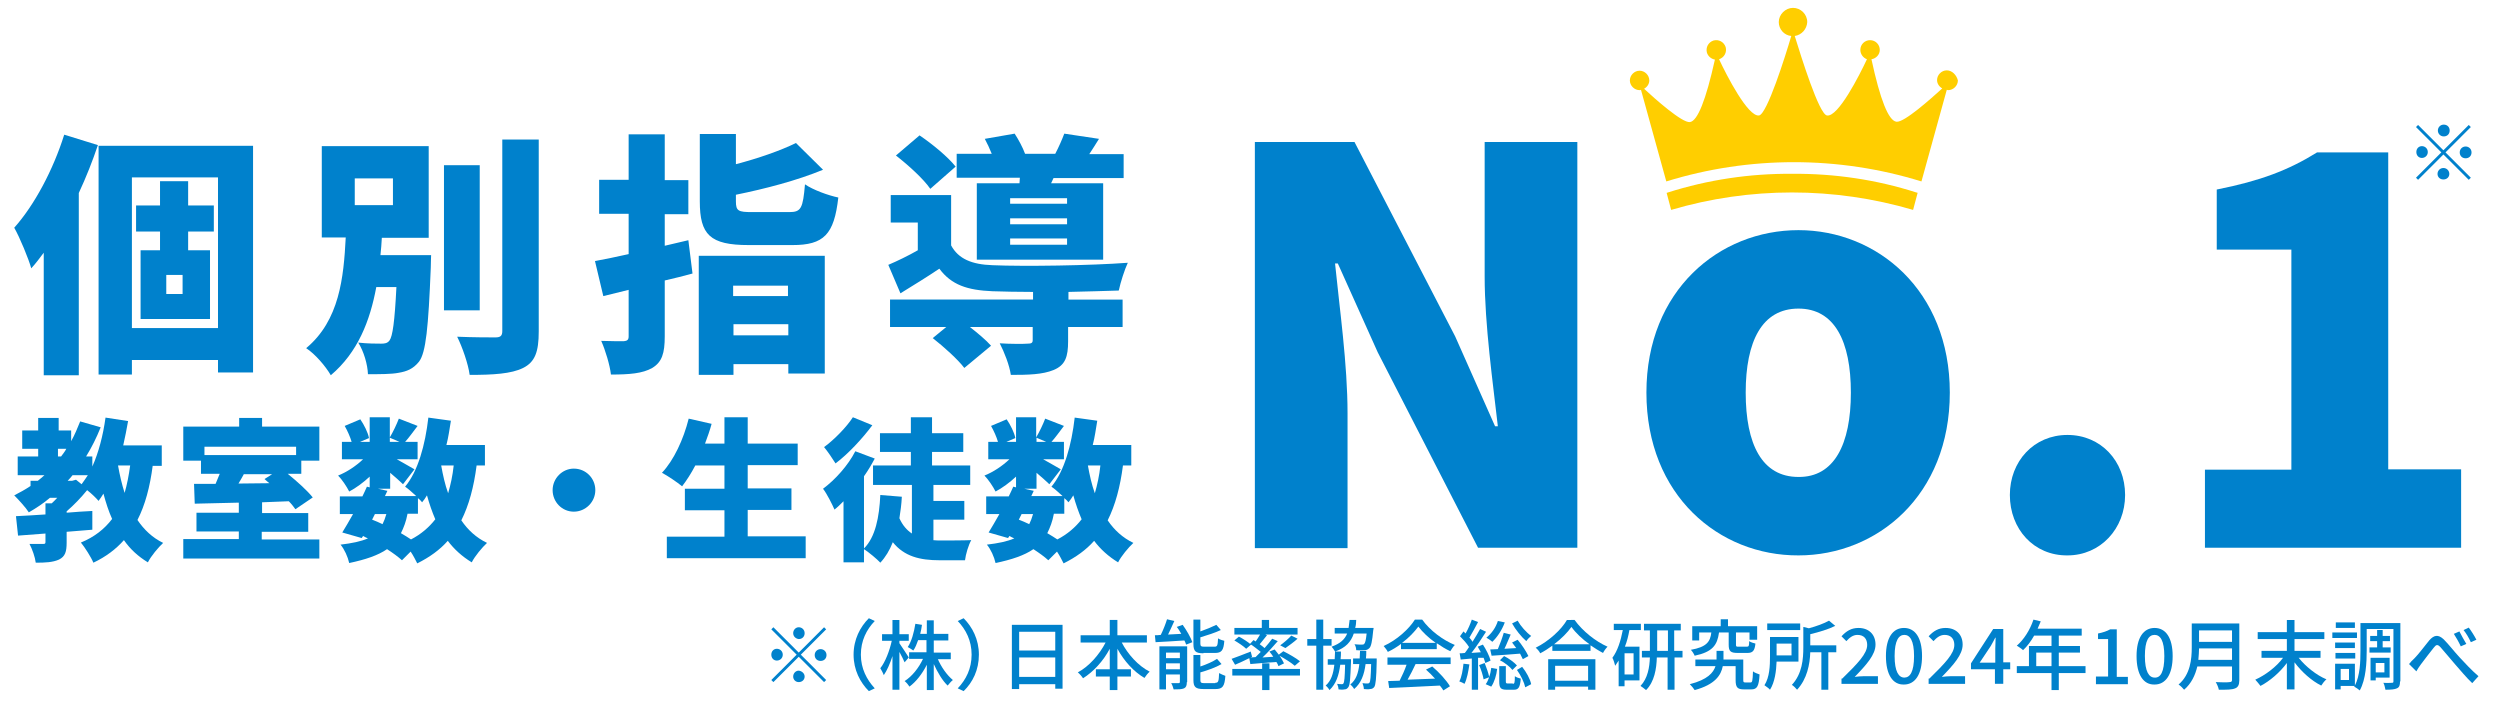
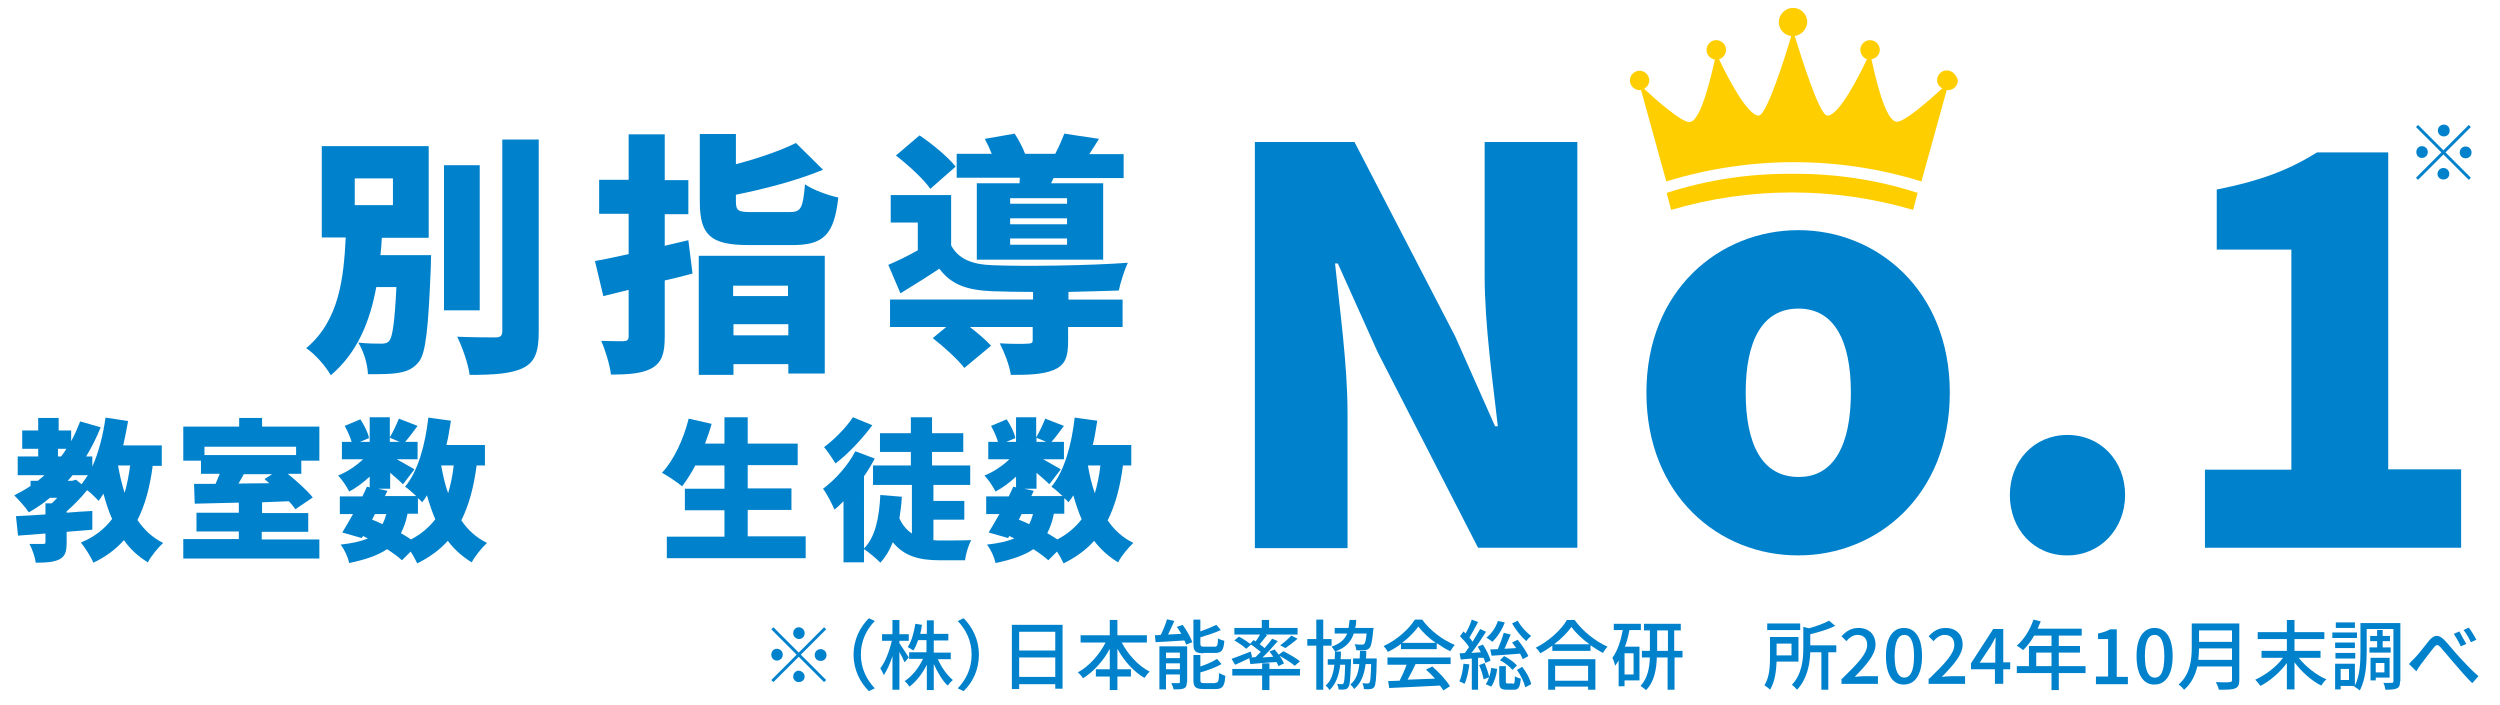
<svg xmlns="http://www.w3.org/2000/svg" version="1.1" id="レイヤー_1" x="0px" y="0px" viewBox="0 0 720.2 203.1" style="enable-background:new 0 0 720.2 203.1;" xml:space="preserve">
  <style type="text/css">
	.st0{fill:#0081CC;}
	.st1{fill:#FFCE00;}
</style>
  <g>
    <g>
      <path class="st0" d="M361.6,40.9h28.6l29,56l11.5,25.9h0.8c-1.4-12.4-3.8-29.2-3.8-43.2V40.9h26.7v116.9h-28.6l-28.9-56.3    l-11.5-25.6h-0.8c1.3,13,3.6,29,3.6,43.2v38.8h-26.7V40.9z" />
      <path class="st0" d="M474.3,113.1c0-29.5,21-46.8,43.8-46.8c22.6,0,43.6,17.3,43.6,46.8c0,29.7-21,46.9-43.6,46.9    C495.3,160.1,474.3,142.8,474.3,113.1z M533.2,113.1c0-14.8-4.7-24.2-15.1-24.2c-10.5,0-15.2,9.4-15.2,24.2    c0,14.9,4.7,24.3,15.2,24.3C528.4,137.5,533.2,128,533.2,113.1z" />
      <path class="st0" d="M579,142.6c0-9.7,6.9-17.3,16.6-17.3c9.6,0,16.6,7.5,16.6,17.3c0,9.7-7.1,17.4-16.6,17.4    C585.9,160.1,579,152.4,579,142.6z" />
      <path class="st0" d="M635.3,135.3h24.8V71.9h-21.5V54.6c12.6-2.5,20.7-5.6,28.9-10.7H688v91.3h21v22.6h-73.8V135.3z" />
    </g>
  </g>
  <g>
    <g>
      <path class="st0" d="M237.4,180.7l0.6,0.6l-7.3,7.3l7.3,7.3l-0.6,0.6l-7.3-7.3l-7.3,7.3l-0.6-0.6l7.3-7.3l-7.3-7.3l0.6-0.6    l7.3,7.3L237.4,180.7z M223.8,190.3c-0.9,0-1.6-0.7-1.6-1.7s0.7-1.7,1.6-1.7c0.9,0,1.7,0.7,1.7,1.7S224.7,190.3,223.8,190.3z     M228.5,182.4c0-0.9,0.7-1.7,1.6-1.7c0.9,0,1.7,0.7,1.7,1.7s-0.7,1.7-1.7,1.7C229.2,184,228.5,183.3,228.5,182.4z M231.8,194.9    c0,0.9-0.7,1.6-1.7,1.6c-0.9,0-1.6-0.7-1.6-1.6c0-0.9,0.7-1.7,1.6-1.7C231,193.3,231.8,194,231.8,194.9z M236.4,187    c0.9,0,1.7,0.7,1.7,1.7s-0.7,1.7-1.7,1.7s-1.7-0.7-1.7-1.7S235.5,187,236.4,187z" />
      <path class="st0" d="M250.3,178.1l1.7,0.8c-2.4,2.5-4,5.7-4,9.7s1.7,7.2,4,9.7l-1.7,0.8c-2.5-2.5-4.4-6.1-4.4-10.5    S247.8,180.6,250.3,178.1z" />
      <path class="st0" d="M260.6,190.8c-0.3-0.7-0.9-1.9-1.5-3v10.9h-2V189c-0.7,2.2-1.6,4.2-2.5,5.5c-0.2-0.6-0.7-1.5-1-2    c1.4-1.7,2.7-5.1,3.3-7.9h-2.8v-1.9h3v-4.1h2v4.1h2.7v1.9h-2.7v0.7c0.6,0.8,2.3,3.5,2.7,4.1L260.6,190.8z M270.1,189.7    c1,2.4,2.7,4.8,4.4,6.2c-0.5,0.4-1.1,1.1-1.5,1.6c-1.5-1.4-2.9-3.8-4-6.2v7.5h-2v-7.3c-1.3,2.6-3.1,4.9-5,6.3    c-0.3-0.5-0.9-1.2-1.4-1.6c2.1-1.3,4.1-3.8,5.3-6.4h-4v-1.9h5v-3.5h-2.4c-0.4,1.1-0.8,2.2-1.4,3c-0.4-0.3-1.2-0.8-1.6-1    c1.1-1.6,1.8-4.2,2.2-6.7l1.9,0.3c-0.1,0.9-0.3,1.8-0.5,2.6h1.9v-3.9h2v3.9h4.2v1.9H269v3.5h4.9v1.9H270.1z" />
      <path class="st0" d="M277.6,199.1l-1.7-0.8c2.4-2.5,4-5.7,4-9.7s-1.6-7.2-4-9.7l1.7-0.8c2.5,2.5,4.4,6.1,4.4,10.5    S280.2,196.6,277.6,199.1z" />
      <path class="st0" d="M306.1,179.9v18.5H304v-1.3h-10.4v1.4h-2.1v-18.5H306.1z M293.6,182v5.4H304V182H293.6z M304,195v-5.6h-10.4    v5.6H304z" />
      <path class="st0" d="M323.1,185c1.8,3.5,4.8,6.8,8.1,8.5c-0.5,0.4-1.2,1.3-1.5,1.8c-3.1-1.8-5.9-4.9-7.8-8.4v5.9h3.9v2.1h-3.9v3.9    h-2.2v-3.9h-4v-2.1h4v-5.9c-1.9,3.6-4.7,6.6-7.7,8.5c-0.3-0.5-1-1.3-1.5-1.7c3.2-1.7,6.2-5.1,8-8.6h-7.2V183h8.4v-4.4h2.2v4.4h8.5    v2.1H323.1z" />
      <path class="st0" d="M340.7,180c1.1,1.5,2.3,3.6,2.8,5l-1.8,0.7c-0.1-0.4-0.3-0.8-0.5-1.2c-3,0.2-6.1,0.4-8.3,0.5l-0.2-2    c0.5,0,1.1,0,1.7-0.1c0.7-1.4,1.4-3.2,1.8-4.5l2.1,0.5c-0.6,1.3-1.2,2.7-1.8,3.9l3.8-0.2c-0.4-0.7-0.8-1.4-1.3-2L340.7,180z     M341.9,196.5c0,1-0.2,1.5-0.8,1.8c-0.7,0.3-1.7,0.3-3,0.3c-0.1-0.5-0.4-1.3-0.7-1.8c0.9,0,1.8,0,2.1,0c0.3,0,0.4-0.1,0.4-0.4    v-2.1h-4v4.3h-1.9v-12.4h8V196.5z M335.9,188v1.6h4V188H335.9z M339.9,192.8v-1.7h-4v1.7H339.9z M346.7,188.2    c-2.3,0-2.9-0.6-2.9-2.7v-7h2v3.4c1.7-0.6,3.4-1.3,4.6-1.9l1.3,1.5c-1.7,0.8-3.9,1.5-5.9,2.1v1.8c0,0.7,0.2,0.9,1.1,0.9h3    c0.8,0,0.9-0.4,1-2.4c0.4,0.3,1.3,0.6,1.8,0.7c-0.2,2.8-0.8,3.5-2.7,3.5H346.7z M350.1,196.7c0.9,0,1-0.4,1.1-2.8    c0.5,0.3,1.3,0.6,1.8,0.8c-0.2,3-0.8,3.8-2.8,3.8h-3.5c-2.3,0-2.9-0.6-2.9-2.6v-7.2h2v3.3c1.8-0.6,3.6-1.4,4.8-2.2l1.3,1.5    c-1.7,1-4,1.8-6.1,2.4v2.2c0,0.7,0.2,0.9,1.1,0.9H350.1z" />
      <path class="st0" d="M359.9,189.6c-1.4,0.7-2.9,1.4-4.1,1.9l-1-1.7c1.4-0.5,3.5-1.3,5.5-2.1l0.4,1.5l-0.4,0.2l1.4-0.1    c0.5-0.5,1-1,1.5-1.5c-0.9-0.7-2.1-1.7-3.1-2.3l1-1.1c0.2,0.1,0.4,0.2,0.6,0.4c0.5-0.6,0.9-1.4,1.3-2h-7.4v-1.9h7.9v-2.3h2.1v2.3    h8.2v1.9h-9.3l0.5,0.2c-0.7,0.9-1.5,1.9-2.1,2.6c0.5,0.4,1,0.7,1.4,1.1c0.8-0.9,1.6-1.9,2.2-2.7l1.6,0.7c-1.3,1.5-2.9,3.3-4.4,4.7    l3.1-0.2c-0.3-0.5-0.7-1-1.1-1.5l1.5-0.6c0.4,0.5,0.8,1,1.2,1.5l1.3-1c1.6,0.8,3.7,2,4.8,2.9l-1.5,1.3c-0.9-0.8-2.8-2-4.4-2.9    c0.6,0.8,1,1.6,1.3,2.2l-1.6,0.8c-0.1-0.4-0.3-0.7-0.6-1.2c-2.7,0.2-5.4,0.4-7.5,0.6L359.9,189.6z M365.7,192.7h8.8v1.9h-8.8v4.2    h-2.1v-4.2H355v-1.9h8.6v-1.6h2.1V192.7z M356.9,183.4c1.2,0.6,2.7,1.6,3.5,2.3l-1.4,1.2c-0.7-0.7-2.2-1.7-3.4-2.4L356.9,183.4z     M368.8,185.9c1-0.7,2.4-1.9,3.2-2.8l1.8,0.9c-1.1,1-2.5,2-3.5,2.7L368.8,185.9z" />
      <path class="st0" d="M381.2,186v12.7h-2V186h-2.6v-1.9h2.6v-5.6h2v5.6h2.4v1.9H381.2z M389.2,189.9c0,0,0,0.5,0,0.7    c-0.2,5-0.3,6.8-0.8,7.4c-0.3,0.4-0.6,0.6-1.1,0.6c-0.4,0.1-1,0.1-1.7,0c0-0.5-0.2-1.2-0.4-1.6c0.6,0.1,1,0.1,1.3,0.1    c0.2,0,0.4,0,0.5-0.2c0.3-0.4,0.4-1.7,0.5-5.4h-1.4c-0.4,3.1-1.2,5.5-3.1,7.3c-0.2-0.4-0.7-1-1.1-1.3c1.6-1.4,2.2-3.4,2.5-6h-1.9    v-1.6h2c0-0.7,0.1-1.4,0.1-2.2h1.7c0,0.7,0,1.5-0.1,2.2H389.2z M390,182.5c-0.8,2.4-2.3,4.1-5.4,5.2c-0.2-0.4-0.7-1.1-1-1.4    c2.5-0.9,3.8-2.1,4.5-3.8h-3.6v-1.6h4c0.1-0.7,0.2-1.5,0.3-2.3h1.9c0,0.8-0.1,1.6-0.3,2.3h5.3c0,0,0,0.5-0.1,0.7    c-0.3,3.2-0.6,4.6-1.1,5.1c-0.4,0.4-0.8,0.6-1.4,0.6c-0.5,0-1.4,0.1-2.4,0c0-0.6-0.2-1.3-0.5-1.7c0.9,0.1,1.7,0.1,2.1,0.1    c0.3,0,0.5,0,0.7-0.2c0.3-0.3,0.5-1.1,0.7-3H390z M396.6,189.9c0,0,0,0.5,0,0.7c-0.1,4.9-0.3,6.7-0.7,7.3    c-0.3,0.4-0.7,0.6-1.2,0.6c-0.4,0.1-1.1,0.1-1.8,0c0-0.5-0.2-1.2-0.4-1.7c0.6,0.1,1.1,0.1,1.4,0.1c0.3,0,0.4,0,0.6-0.2    c0.3-0.4,0.4-1.7,0.5-5.4h-1.6c-0.4,3.1-1.3,5.5-3.3,7.2c-0.2-0.4-0.7-1-1.1-1.3c1.7-1.4,2.3-3.3,2.6-5.9h-1.8v-1.6h1.9    c0-0.7,0.1-1.5,0.1-2.2h1.8c0,0.8,0,1.5-0.1,2.2H396.6z" />
      <path class="st0" d="M403.6,185.5c-1.2,0.9-2.5,1.7-3.8,2.3c-0.2-0.5-0.8-1.2-1.2-1.7c3.8-1.7,7.3-4.9,9-7.6h2.1    c2.3,3.2,6,5.9,9.4,7.3c-0.5,0.5-0.9,1.2-1.3,1.8c-1.3-0.6-2.6-1.4-3.9-2.3v1.7h-10.3V185.5z M399.8,189.4h18.1v1.9h-10.1    c-0.7,1.5-1.5,3.1-2.3,4.5c2.4-0.1,5.2-0.2,7.9-0.3c-0.8-0.9-1.7-1.8-2.6-2.6l1.8-0.9c2,1.7,4.1,4,5.1,5.7l-1.9,1.2    c-0.2-0.4-0.6-0.9-1-1.4c-5.2,0.3-10.8,0.5-14.6,0.7l-0.3-2l3.3-0.1c0.7-1.4,1.5-3.1,2-4.6h-5.5V189.4z M413.6,185.2    c-2-1.4-3.8-3.1-5-4.7c-1.1,1.5-2.7,3.2-4.7,4.7H413.6z" />
      <path class="st0" d="M423.3,191.4c-0.3,2.1-0.7,4.2-1.4,5.6c-0.3-0.2-1.1-0.6-1.5-0.7c0.7-1.3,1-3.3,1.2-5.1L423.3,191.4z     M425.8,189.5v9.2H424v-9c-1.2,0.1-2.3,0.2-3.2,0.3l-0.3-1.8c0.4,0,0.9,0,1.5-0.1c0.4-0.5,0.8-1.1,1.2-1.7c-0.6-1-1.7-2.2-2.6-3.1    l1-1.4c0.2,0.2,0.4,0.4,0.6,0.6c0.7-1.2,1.4-2.8,1.8-4l1.8,0.7c-0.8,1.5-1.7,3.2-2.5,4.5c0.4,0.4,0.7,0.8,0.9,1.2    c0.8-1.3,1.6-2.6,2.2-3.7l1.7,0.8c-1.2,1.9-2.8,4.3-4.2,6.1l2.7-0.2c-0.3-0.5-0.6-1.1-0.9-1.6l1.5-0.6c0.9,1.4,1.9,3.3,2.2,4.6    l-1.5,0.7c-0.1-0.4-0.3-0.9-0.5-1.5L425.8,189.5z M427.7,191c0.5,1.3,1.1,2.9,1.3,4c0.3-0.8,0.5-1.7,0.6-2.6l1.7,0.3    c-0.2,1.8-0.8,3.8-1.7,5.1l-1.6-0.7c0.4-0.5,0.7-1.2,1-2l-1.6,0.6c-0.2-1.1-0.7-2.8-1.3-4.1L427.7,191z M433.5,179.3    c-0.8,2.2-2.2,4.3-3.6,5.6c-0.4-0.4-1.2-0.9-1.7-1.2c1.5-1.2,2.7-2.9,3.3-4.8L433.5,179.3z M435.2,182.8c-0.6,1.3-1.2,2.9-1.8,4.1    l3.4-0.2c-0.4-0.5-0.8-1.1-1.2-1.6l1.6-0.8c1.2,1.4,2.5,3.4,3.1,4.7l-1.6,0.9c-0.2-0.4-0.5-1-0.8-1.6c-2.9,0.2-5.9,0.5-8.2,0.6    l-0.4-1.8l2.2-0.1c0.6-1.4,1.3-3.3,1.7-4.7L435.2,182.8z M435.8,197c0.5,0,0.6-0.3,0.6-2.2c0.4,0.3,1.2,0.6,1.7,0.7    c-0.2,2.6-0.7,3.2-2,3.2h-2c-1.8,0-2.2-0.5-2.2-2.4v-4.4h1.9v4.4c0,0.5,0.1,0.6,0.6,0.6H435.8z M433.3,189    c1.4,0.7,2.9,1.8,3.7,2.7l-1.3,1.3c-0.7-0.9-2.2-2.1-3.6-2.8L433.3,189z M437.2,178.8c0.9,1.6,2.5,3.4,3.9,4.4    c-0.4,0.3-1.1,1-1.4,1.5c-1.4-1.2-3.1-3.3-4.1-5.1L437.2,178.8z M438.5,192.1c1.2,1.5,2.3,3.5,2.6,5l-1.7,0.9    c-0.3-1.4-1.3-3.5-2.4-5L438.5,192.1z" />
      <path class="st0" d="M453.6,178.6c2.4,3.3,6.1,6.2,9.5,7.7c-0.5,0.5-1,1.2-1.3,1.8c-1.2-0.6-2.4-1.4-3.6-2.2v1.6h-11v-1.5    c-1.1,0.8-2.3,1.6-3.5,2.2c-0.2-0.5-0.8-1.2-1.3-1.6c3.8-1.9,7.4-5.2,9-8H453.6z M446,189.9h13.6v8.8h-2.1v-0.9H448v0.9h-2V189.9z     M457.9,185.6c-2.1-1.5-4-3.3-5.2-5c-1.1,1.6-2.9,3.4-5,5H457.9z M448,191.8v4.3h9.5v-4.3H448z" />
      <path class="st0" d="M464.9,179.7h7.8v1.8h-3.3c-0.3,1.7-0.7,3.3-1.3,4.8h4.2v9.7H468v1.7h-1.7v-7.4c-0.3,0.5-0.7,1.1-1,1.5    c-0.1-0.5-0.5-1.8-0.8-2.3c1.5-2,2.4-4.9,3-8h-2.6V179.7z M470.6,188.2H468v6.1h2.6V188.2z M484.8,189.4h-2.4v9.3h-2v-9.3h-3.1    c-0.1,3.3-0.7,7-3.1,9.4c-0.4-0.3-1.1-0.9-1.6-1.2c2.1-2.2,2.6-5.4,2.7-8.2h-2.3v-1.9h2.3v-5.9h-1.7v-1.9h10.6v1.9h-1.9v5.9h2.4    V189.4z M480.5,187.5v-5.9h-3.1v5.9H480.5z" />
-       <path class="st0" d="M504.3,196.6c0.5,0,0.6-0.4,0.7-3.2c0.4,0.4,1.4,0.7,1.9,0.9c-0.2,3.4-0.7,4.3-2.4,4.3h-2.1    c-1.9,0-2.4-0.6-2.4-2.7v-4h-3.7c-0.5,2.6-2.2,5.3-8.1,6.9c-0.3-0.5-0.9-1.2-1.4-1.7c5.1-1.3,6.8-3.3,7.4-5.2h-5.8V190h6.1v-2.5h2    v2.5h5.7v5.9c0,0.6,0.1,0.7,0.6,0.7H504.3z M495.2,182.3c-0.5,3.5-1.8,5.5-7,6.6c-0.2-0.5-0.7-1.3-1.1-1.7c4.5-0.8,5.6-2.3,5.9-5    h-3.5v2.3h-2v-4.1h8.2v-2h2.1v2h8.4v3.9H504v-2.1h-3.9v3.5c0,0.6,0.1,0.6,0.8,0.6h2.3c0.6,0,0.7-0.2,0.7-1.6    c0.4,0.3,1.3,0.6,1.8,0.7c-0.2,2.1-0.8,2.7-2.3,2.7h-2.8c-2.1,0-2.6-0.5-2.6-2.4v-3.5H495.2z" />
      <path class="st0" d="M511.8,190.6c-0.1,2.7-0.5,5.9-1.9,8.1c-0.3-0.4-1.2-1-1.6-1.3c1.5-2.3,1.6-5.7,1.6-8.2v-5.7h8.2v7.1H511.8z     M518.6,181.5h-9.5v-1.9h9.5V181.5z M511.8,185.4v3.4h4.3v-3.4H511.8z M528.9,187.9h-2.2v10.8h-2v-10.8h-3.2    c-0.1,3.4-0.9,7.7-3.8,10.8c-0.3-0.4-1-1.1-1.5-1.4c3-3.2,3.3-7.5,3.3-10.8v-5.9l1.6,0.4c2.2-0.6,4.4-1.4,5.8-2.2l1.8,1.5    c-2,1-4.7,1.8-7.2,2.4v3.2h7.5V187.9z" />
      <path class="st0" d="M530.7,195.5c4.5-4.4,7.2-7.2,7.2-9.7c0-1.7-0.9-2.9-2.8-2.9c-1.3,0-2.3,0.8-3.2,1.8l-1.4-1.4    c1.4-1.5,2.8-2.4,4.9-2.4c3,0,4.9,1.9,4.9,4.8c0,2.9-2.6,5.8-6,9.3c0.8-0.1,1.8-0.2,2.6-0.2h4.1v2.2h-10.5V195.5z" />
      <path class="st0" d="M543.3,189c0-5.3,2-8.1,5.2-8.1c3.2,0,5.2,2.8,5.2,8.1c0,5.3-2,8.2-5.2,8.2    C545.3,197.3,543.3,194.4,543.3,189z M551.4,189c0-4.5-1.2-6.1-2.8-6.1s-2.8,1.6-2.8,6.1c0,4.5,1.2,6.2,2.8,6.2    S551.4,193.6,551.4,189z" />
      <path class="st0" d="M555.8,195.5c4.5-4.4,7.2-7.2,7.2-9.7c0-1.7-0.9-2.9-2.8-2.9c-1.3,0-2.3,0.8-3.2,1.8l-1.4-1.4    c1.4-1.5,2.8-2.4,4.9-2.4c3,0,4.9,1.9,4.9,4.8c0,2.9-2.6,5.8-6,9.3c0.8-0.1,1.8-0.2,2.6-0.2h4.1v2.2h-10.5V195.5z" />
      <path class="st0" d="M574.8,192.8h-7v-1.7l6.4-9.9h2.9v9.6h2v2h-2v4.2h-2.4V192.8z M574.8,190.9v-4c0-0.9,0.1-2.3,0.1-3.2h-0.1    c-0.4,0.8-0.8,1.5-1.3,2.4l-3.2,4.8H574.8z" />
      <path class="st0" d="M600.8,193.9h-7.7v4.9H591v-4.9h-10v-2h3.5v-5.8h6.5v-3h-5c-0.9,1.6-2,3.1-3.2,4.2c-0.4-0.4-1.3-1-1.8-1.3    c2-1.7,3.8-4.5,4.8-7.5l2.1,0.5c-0.3,0.7-0.6,1.4-0.9,2.1h12.7v2h-6.6v3h6.1v1.9h-6.1v3.9h7.7V193.9z M591,191.9V188h-4.4v3.9H591    z" />
      <path class="st0" d="M603.8,194.9h3.5v-10.8h-2.9v-1.6c1.5-0.3,2.6-0.7,3.5-1.2h1.9v13.7h3.2v2.1h-9.2V194.9z" />
      <path class="st0" d="M615.5,189c0-5.3,2-8.1,5.2-8.1c3.2,0,5.2,2.8,5.2,8.1c0,5.3-2,8.2-5.2,8.2    C617.5,197.3,615.5,194.4,615.5,189z M623.5,189c0-4.5-1.2-6.1-2.8-6.1c-1.7,0-2.8,1.6-2.8,6.1c0,4.5,1.2,6.2,2.8,6.2    C622.4,195.3,623.5,193.6,623.5,189z" />
      <path class="st0" d="M645.1,196c0,1.3-0.4,2-1.2,2.3c-0.9,0.4-2.4,0.4-4.7,0.4c-0.1-0.6-0.5-1.6-0.9-2.2c1.7,0.1,3.5,0.1,4,0    c0.5,0,0.7-0.2,0.7-0.6v-3.9h-10c-0.6,2.5-1.7,4.9-3.8,6.7c-0.3-0.4-1.1-1.2-1.6-1.5c3.4-2.9,3.8-7.3,3.8-10.7v-6.9h13.7V196z     M643,190.1v-3.3h-9.5c0,1-0.1,2.1-0.2,3.3H643z M633.5,181.6v3.3h9.5v-3.3H633.5z" />
      <path class="st0" d="M662.2,189.5c2,2.5,5.1,5,8,6.2c-0.5,0.4-1.2,1.3-1.5,1.8c-2.8-1.4-5.6-3.9-7.7-6.7v7.8h-2.2V191    c-2,2.7-4.9,5.2-7.6,6.6c-0.4-0.5-1-1.3-1.5-1.8c2.9-1.3,6.1-3.7,8-6.3h-6.2v-2h7.3v-3.4h-8.4v-2h8.4v-3.5h2.2v3.5h8.6v2H661v3.4    h7.5v2H662.2z" />
      <path class="st0" d="M679,183.8h-7.1v-1.6h7.1V183.8z M691.4,196.3c0,1.1-0.2,1.7-0.9,2c-0.6,0.3-1.7,0.4-3.3,0.4    c-0.1-0.5-0.3-1.5-0.6-2c1.1,0.1,2.2,0,2.5,0c0.3,0,0.4-0.1,0.4-0.4v-15.1h-7.7v6.2c0,3.4-0.2,8.3-2,11.5    c-0.3-0.3-1.2-0.9-1.6-1.1l0.1-0.2h-4v1h-1.6v-7.4h5.7v6.3c1.5-2.9,1.6-7,1.6-10v-8h11.5V196.3z M678.4,186.7h-5.7v-1.6h5.7V186.7    z M672.8,188.1h5.7v1.6h-5.7V188.1z M678.4,180.9h-5.5v-1.6h5.5V180.9z M676.7,192.7h-2.4v3.2h2.4V192.7z M684.8,186.5v-1.8h-2    v-1.5h2v-1.7h1.6v1.7h2.1v1.5h-2.1v1.8h2.3v1.5h-6.1v-1.5H684.8z M684.4,195.2v0.8h-1.5v-6.5h5.5v5.7H684.4z M684.4,191v2.7h2.5    V191H684.4z" />
      <path class="st0" d="M695.6,189.6c1.1-1.1,2.9-3.5,4.2-5.1c1.4-1.6,2.6-1.8,4.2-0.3c1.4,1.4,3.1,3.6,4.5,5.1    c1.4,1.5,3.4,3.7,5.5,5.5l-1.8,2c-1.6-1.5-3.5-3.8-5-5.5c-1.4-1.6-3.1-3.7-4.1-4.8c-0.9-1-1.3-0.8-2,0.1c-1,1.2-2.7,3.5-3.7,4.8    c-0.5,0.7-1,1.4-1.3,2l-2.1-2.1C694.5,190.7,694.9,190.2,695.6,189.6z M710.5,185.5l-1.6,0.7c-0.6-1.3-1.3-2.5-2-3.6l1.6-0.7    C709,182.9,709.9,184.5,710.5,185.5z M713.4,184.3l-1.6,0.7c-0.6-1.3-1.3-2.5-2.1-3.5l1.5-0.7    C711.9,181.7,712.9,183.3,713.4,184.3z" />
    </g>
  </g>
  <g>
    <g>
      <path class="st0" d="M711.2,36l0.6,0.6l-7.3,7.3l7.3,7.3l-0.6,0.6l-7.3-7.3l-7.3,7.3l-0.6-0.6l7.3-7.3l-7.3-7.3l0.6-0.6l7.3,7.3    L711.2,36z M697.7,45.5c-0.9,0-1.6-0.7-1.6-1.7s0.7-1.7,1.6-1.7c0.9,0,1.7,0.7,1.7,1.7S698.6,45.5,697.7,45.5z M702.3,37.6    c0-0.9,0.7-1.7,1.7-1.7s1.7,0.7,1.7,1.7s-0.7,1.7-1.7,1.7S702.3,38.5,702.3,37.6z M705.6,50.1c0,0.9-0.7,1.6-1.7,1.6    s-1.7-0.7-1.7-1.6c0-0.9,0.7-1.7,1.7-1.7S705.6,49.2,705.6,50.1z M710.3,42.2c0.9,0,1.7,0.7,1.7,1.7s-0.7,1.7-1.7,1.7    s-1.7-0.7-1.7-1.7S709.4,42.2,710.3,42.2z" />
    </g>
  </g>
  <g>
    <g>
-       <path class="st0" d="M28.2,41.8c-1.5,4.5-3.4,9.3-5.5,13.8v52.5H12.6V72.8c-1.2,1.6-2.3,3.1-3.6,4.5c-0.7-2.6-3.3-8.9-4.9-11.7    c5.8-6.5,11.2-16.6,14.4-26.8L28.2,41.8z M72.9,42v65.3H62.8v-3.6H38v4.2h-9.6V42H72.9z M62.8,94.6V51.1H38v43.4H62.8z M54.2,66.7    v5.4h6.3v19.8h-20V72.1h5.6v-5.4h-6.9v-7.5h6.9v-7h8.1v7h7.4v7.5H54.2z M52.6,79.2h-4.7v5.5h4.7V79.2z" />
      <path class="st0" d="M124.2,73.4c0,0-0.1,2.6-0.1,3.7c-0.7,17.3-1.4,24.5-3.4,27.1c-1.7,2.1-3.5,2.8-5.9,3.2    c-2,0.4-5.3,0.4-8.8,0.4c-0.1-2.8-1.2-6.6-2.8-9.1c2.7,0.3,5.3,0.3,6.6,0.3c1,0,1.8-0.1,2.4-0.9c0.9-1.2,1.5-5.4,2-15.4h-5.8    c-1.8,9.7-5.3,18.8-13.1,25.4c-1.5-2.6-4.5-6.1-7.1-7.8C97.8,92.3,99,80,99.6,68.4h-6.9V42.1h30.8v26.4h-13.5    c-0.1,1.7-0.2,3.3-0.4,5H124.2z M102.2,59.1h11v-7.7h-11V59.1z M138.2,89.4h-10.3V47.6h10.3V89.4z M155.2,40.2v55.3    c0,5.9-1.1,8.8-4.5,10.5c-3.4,1.7-8.7,2-15.4,2c-0.4-3.1-2.1-8-3.6-11c4.6,0.2,9.4,0.2,11,0.2c1.4,0,2-0.4,2-1.8V40.2H155.2z" />
      <path class="st0" d="M199.5,78.8c-2.6,0.7-5.3,1.4-8,2v16.1c0,4.9-0.8,7.4-3.6,9.1c-2.8,1.6-6.6,1.9-11.9,1.9    c-0.3-2.7-1.6-7-2.8-9.7c2.6,0.1,5.5,0.1,6.5,0.1c1-0.1,1.4-0.4,1.4-1.4V83.5l-7.3,1.8l-2.4-10.1c2.8-0.5,6.1-1.2,9.7-2V61.6h-8.5    v-9.8h8.5V38.7h10.4v13.2h6.8v9.8h-6.8v9.1l6.8-1.6L199.5,78.8z M201.2,73.7h36.4v33.9h-10.5v-2.7h-15.8v3.1h-10V73.7z     M227.4,61.1c3.4,0,3.9-1.1,4.5-8c2.3,1.6,6.7,3.2,9.6,3.8c-1.2,10.7-4.2,13.7-13.2,13.7h-12.6c-11.2,0-14.1-3-14.1-12.6V38.6H212    v8.7c6.5-1.7,12.8-3.9,17.3-6.1l7.8,7.7c-7.5,3.1-16.7,5.5-25.1,7.2v1.9c0,2.8,0.7,3.1,4.7,3.1H227.4z M211.2,82.3v3h15.8v-3    H211.2z M227.1,96.6v-3.2h-15.8v3.2H227.1z" />
      <path class="st0" d="M307.7,86.3h15.7v7.9h-15.7v4.1c0,4.5-0.8,6.9-4.2,8.3c-3.2,1.3-7.2,1.4-12.3,1.4c-0.4-2.8-1.9-6.6-3.2-9.1    c2.9,0.2,7,0.2,8,0.1c1.1,0,1.5-0.2,1.5-1v-3.8h-18.1c2.3,1.8,4.7,3.8,6.1,5.4l-7.7,6.4c-1.8-2.4-5.9-6.1-9.1-8.6l3.9-3.2h-16.2    v-7.9h41.2v-2.2c-4.5,0-8.5-0.1-11.7-0.2c-7.2-0.3-11.8-1.8-15.3-6.5c-3.4,2.3-7,4.5-11.2,7.1l-3.5-8.2c2.6-1.1,5.7-2.6,8.5-4.2    v-8h-7.8v-7.9h17.4v14.5c2.1,3.9,6,5.5,11.9,5.7c9.1,0.4,28.3,0.1,39-0.7c-0.9,1.9-2.1,5.6-2.6,8c-3.9,0.1-9.1,0.3-14.5,0.4V86.3z     M268,54.4c-1.9-2.8-6.3-6.8-9.9-9.6l6.8-5.8c3.7,2.5,8.2,6.2,10.4,9L268,54.4z M293.8,51.2h-18.2v-6.9h10.1c-0.6-1.5-1.3-3-2-4.3    l8.6-1.5c1.1,1.7,2.3,3.9,3,5.8h8.7c1-1.9,2-4.2,2.6-5.8l10,1.5c-1,1.7-2,3.1-2.8,4.4h9.9v6.9h-20.2l-0.7,1.5h15v22h-36.4v-22    h12.3L293.8,51.2z M307.5,57.1H291v1.6h16.4V57.1z M307.5,62.9H291v1.7h16.4V62.9z M307.5,68.7H291v1.8h16.4V68.7z" />
    </g>
  </g>
  <g>
    <g>
      <path class="st0" d="M44,134.1c-0.8,6.2-2.2,11.4-4.4,15.7c1.9,2.8,4.3,5.1,7.4,6.6c-1.4,1.3-3.5,3.8-4.4,5.6    c-2.8-1.7-5.1-3.8-6.9-6.4c-2.3,2.6-5.2,4.8-8.8,6.5c-0.6-1.5-2.5-4.5-3.6-5.8c3.9-1.6,6.8-3.9,9-6.8c-1-2.2-1.8-4.7-2.5-7.3    c-0.4,0.7-0.9,1.4-1.4,2.1c-0.7-0.8-2-2.1-3.3-3.1c-1.7,2.1-3.8,4.3-5.9,6.1v0.4c2.5-0.2,5-0.4,7.4-0.5v5.4    c-2.4,0.2-4.9,0.4-7.4,0.6v3.1c0,2.6-0.4,4-2.2,4.9c-1.8,0.8-3.9,0.9-6.7,0.9c-0.2-1.6-1-3.9-1.8-5.4c1.4,0,3.4,0,3.9,0    c0.6,0,0.7-0.1,0.7-0.6v-2.4l-7.9,0.6l-0.6-5.6c2.4-0.1,5.3-0.3,8.5-0.5V145h1.8c0.5-0.5,1.1-1,1.6-1.6h-2.1c-1.9,1.6-4,3-6.1,4.2    c-0.8-1.3-3-3.7-4.2-4.9c1.6-0.8,3.2-1.7,4.7-2.7v-1.5h2.1c0.7-0.5,1.3-1.1,1.9-1.6H5.1v-5.4H11v-2.2H6.4V124H11v-3.6h5.9v3.6h3.6    v3.1c1-1.8,1.8-3.7,2.6-5.7l5.9,1.7c-1.2,3-2.6,5.8-4.2,8.4h1.8v2.9c1.8-4,3.1-9,3.8-14.1l6.5,1c-0.4,2.4-0.9,4.7-1.4,7h11.1v5.9    H44z M16.8,131.5h0.8c0.5-0.7,1.1-1.4,1.5-2.2h-2.4V131.5z M21.9,138.2l1.6,1.3c0.6-0.8,1.2-1.7,1.8-2.6h-4.4    c-0.5,0.6-0.9,1.1-1.4,1.6h1.3L21.9,138.2z M34,134.1c0.5,2.8,1.1,5.4,1.9,7.9c0.7-2.4,1.2-5,1.6-7.9H34z" />
      <path class="st0" d="M92,155.3v5.6H52.8v-5.6h16v-2.2H56.6v-5.4h12.2v-2.9c-4.7,0.1-9.1,0.2-12.7,0.3l-0.2-5.7c1.8,0,3.9,0,6.2,0    c0.4-0.9,0.8-1.9,1.2-2.9h-5.4v-3.8h-5.1v-9.8h16.1v-2.5h6.6v2.5h16.5v9.8h-5.2v3.8h-3.9c2.7,2.2,5.6,4.8,7.2,6.8l-5,3.4    c-0.5-0.7-1.1-1.5-1.9-2.3c-2.6,0.1-5.2,0.2-7.7,0.3v3.1h13.3v5.4H75.4v2.2H92z M58.9,128.7v2.4h26.4v-2.4H58.9z M70.3,136.5    c-0.5,1-1.1,1.9-1.6,2.8l8.9-0.1c-0.5-0.4-1-0.8-1.4-1.2l2.2-1.4H70.3z" />
      <path class="st0" d="M137.3,134.1c-0.8,6.2-2.2,11.4-4.4,15.8c1.9,2.8,4.3,5,7.4,6.5c-1.4,1.3-3.5,3.8-4.4,5.6    c-2.8-1.7-5.1-3.8-6.9-6.2c-2.3,2.6-5.2,4.7-8.8,6.5c-0.4-0.8-1.1-2.2-1.9-3.4l-2.5,2.5c-1.1-1-2.6-2.1-4.3-3.2    c-2.6,1.8-6.2,3-10.9,4c-0.4-1.8-1.4-4-2.5-5.3c3.3-0.4,5.8-0.9,7.9-1.8c-0.5-0.2-0.9-0.4-1.4-0.7l-0.4,0.6l-5.6-1.6    c0.9-1.5,2-3.3,3.1-5.3h-3.8v-5.1h6.5c0.5-1,0.9-1.9,1.3-2.8l0.8,0.2v-3.1c-1.8,1.7-4,3.3-5.9,4.3c-0.7-1.4-2.1-3.5-3.2-4.6    c2.5-1,5.1-2.7,7.2-4.7h-6.1v-5h2.8c-0.4-1.4-1.2-3.2-2-4.6l4.5-1.9c1.1,1.6,2.2,3.8,2.5,5.4l-2.6,1.1h2.8v-7.1h5.8v5.8    c0.9-1.5,2-3.8,2.6-5.4l5.4,2.1c-1.3,1.7-2.5,3.4-3.6,4.6h3.6v5h-6c1.9,1.1,4.3,2.4,5.1,2.9l-3.3,4.3c-0.9-0.9-2.3-2.1-3.7-3.3    v4.6h-3.5l2.7,0.6l-0.7,1.5h9c-1.1-1-2.3-2.1-3.2-2.7c3.7-4.4,5.8-12,6.7-19.9l6.5,0.9c-0.4,2.4-0.7,4.7-1.3,7h11.1v5.9H137.3z     M107.2,149.7c1,0.4,2,0.8,3,1.3c0.4-0.8,0.8-1.8,1.1-2.9h-3.3L107.2,149.7z M112.3,127.3h2.8l-2.8-1.2V127.3z M117.4,148    c-0.4,2.2-1.1,4-1.9,5.6c1.1,0.6,2.1,1.3,2.9,1.8c2.9-1.5,5.2-3.5,7-5.8c-0.9-2.1-1.7-4.4-2.4-6.9c-0.4,0.7-0.9,1.4-1.4,2    c-0.3-0.4-0.7-0.8-1.2-1.2v4.5H117.4z M127.1,134.1c0.5,2.8,1.1,5.5,2,8c0.7-2.4,1.3-5.1,1.6-8H127.1z" />
-       <path class="st0" d="M171.5,141.2c0,3.4-2.8,6.2-6.2,6.2c-3.4,0-6.1-2.8-6.1-6.2s2.8-6.2,6.1-6.2    C168.8,135,171.5,137.8,171.5,141.2z" />
      <path class="st0" d="M232.1,154.6v6.2h-40v-6.2h16.6v-7.6h-11.4v-6.2h11.4v-6.7h-8.4c-1.2,2.3-2.5,4.3-3.8,6    c-1.3-1.1-4.1-3-5.8-3.9c3.4-3.6,6.2-9.6,7.7-15.6l6.6,1.5c-0.5,1.9-1.2,3.8-1.9,5.7h5.6v-7.6h6.7v7.6h14.4v6.2h-14.4v6.7H228v6.2    h-12.6v7.6H232.1z" />
      <path class="st0" d="M268.7,155.6c0.8,0.1,1.7,0.1,2.5,0.1c1.6,0,6.5,0,8.6-0.1c-0.8,1.4-1.6,4.1-1.8,5.8h-7.3    c-5.7,0-10.2-1.1-13.5-5.2c-0.9,2.3-2.1,4.3-3.6,5.9c-0.9-1-3.3-3-4.7-3.9v3.8h-5.9v-17.6c-0.9,0.9-1.7,1.7-2.6,2.4    c-0.6-1.4-2.2-4.6-3.3-6c3.5-2.6,7.2-6.7,9.3-10.8l5.6,2.1c-0.9,1.7-1.9,3.4-3.1,5.1V158c3.3-3.3,4.4-9,4.7-15.4l6.2,0.5    c-0.1,2.2-0.4,4.3-0.7,6.2c0.9,2,2.1,3.4,3.6,4.4v-14h-11.2v-5.6h10.9v-3.9h-8.9v-5.4h8.9v-4.6h6.1v4.6h9v5.4h-9v3.9h11v5.6h-10.6    v4.6h8.9v5.4h-8.9V155.6z M251.3,122.5c-2.9,3.9-7,8.3-10.6,11c-0.8-1.3-2.3-3.5-3.3-4.7c3-2.2,6.5-5.8,8.3-8.6L251.3,122.5z" />
      <path class="st0" d="M323.5,134.1c-0.8,6.2-2.2,11.4-4.4,15.8c1.9,2.8,4.3,5,7.4,6.5c-1.4,1.3-3.5,3.8-4.4,5.6    c-2.8-1.7-5.1-3.8-6.9-6.2c-2.3,2.6-5.2,4.7-8.8,6.5c-0.4-0.8-1.1-2.2-1.9-3.4l-2.5,2.5c-1.1-1-2.6-2.1-4.3-3.2    c-2.6,1.8-6.2,3-10.9,4c-0.4-1.8-1.4-4-2.5-5.3c3.3-0.4,5.8-0.9,7.9-1.8c-0.5-0.2-0.9-0.4-1.4-0.7l-0.4,0.6l-5.6-1.6    c0.9-1.5,2-3.3,3.1-5.3h-3.8v-5.1h6.5c0.5-1,0.9-1.9,1.3-2.8l0.8,0.2v-3.1c-1.8,1.7-4,3.3-5.9,4.3c-0.7-1.4-2.1-3.5-3.2-4.6    c2.5-1,5.1-2.7,7.2-4.7h-6.1v-5h2.8c-0.4-1.4-1.2-3.2-2-4.6l4.5-1.9c1.1,1.6,2.2,3.8,2.5,5.4l-2.6,1.1h2.8v-7.1h5.8v5.8    c0.9-1.5,2-3.8,2.6-5.4l5.4,2.1c-1.3,1.7-2.5,3.4-3.6,4.6h3.6v5h-6c1.9,1.1,4.3,2.4,5.1,2.9l-3.3,4.3c-0.9-0.9-2.3-2.1-3.7-3.3    v4.6h-3.5l2.7,0.6l-0.7,1.5h9c-1.1-1-2.3-2.1-3.2-2.7c3.7-4.4,5.8-12,6.7-19.9l6.5,0.9c-0.4,2.4-0.7,4.7-1.3,7h11.1v5.9H323.5z     M293.5,149.7c1,0.4,2,0.8,3,1.3c0.4-0.8,0.8-1.8,1.1-2.9h-3.3L293.5,149.7z M298.6,127.3h2.8l-2.8-1.2V127.3z M303.6,148    c-0.4,2.2-1.1,4-1.9,5.6c1.1,0.6,2.1,1.3,2.9,1.8c2.9-1.5,5.2-3.5,7-5.8c-0.9-2.1-1.7-4.4-2.4-6.9c-0.4,0.7-0.9,1.4-1.4,2    c-0.3-0.4-0.7-0.8-1.2-1.2v4.5H303.6z M313.4,134.1c0.5,2.8,1.1,5.5,2,8c0.7-2.4,1.3-5.1,1.6-8H313.4z" />
    </g>
  </g>
  <g id="グループ_29_00000055699259748048702620000015652851617253818543_" transform="translate(-1731.274 -717.531)">
    <path id="パス_87_00000155847447709384851370000015779698704827062925_" class="st1" d="M2247.6,767.6   c-12.2-0.1-24.3,1.7-35.9,5.4c-0.1,0-0.2,0.1-0.3,0.1l1.3,4.9c22.7-6.7,46.9-6.7,69.7,0l1.3-4.9c-0.1-0.1-0.2-0.1-0.3-0.1   C2271.9,769.3,2259.8,767.5,2247.6,767.6z" />
    <path id="パス_88_00000081624207628115412840000008547058356751986344_" class="st1" d="M2292.1,737.8c-1.5,0-2.8,1.3-2.8,2.8   c0,1,0.6,1.9,1.5,2.4c-3.2,2.9-11,9.9-13.2,9.6c-2.3-0.3-4.7-6.4-7.2-18c1.3-0.2,2.4-1.3,2.4-2.7c0-1.5-1.2-2.8-2.8-2.8   c-1.5,0-2.8,1.2-2.8,2.8c0,1.2,0.8,2.3,1.9,2.7c-2.2,4.7-8.3,16.7-11.5,16.2c-2.3-0.3-7.5-17.1-9.3-22.9c2-0.3,3.5-2,3.6-4   c0-2.3-1.9-4.1-4.1-4.1s-4.1,1.9-4.1,4.1c0,2,1.5,3.8,3.6,4c-1.7,5.8-7,22.6-9.3,22.9c-3.2,0.4-9.3-11.5-11.5-16.2   c1.5-0.5,2.3-2,1.9-3.5c-0.5-1.5-2-2.3-3.5-1.9c-1.5,0.5-2.3,2-1.9,3.5c0.3,1,1.2,1.8,2.3,2c-2.6,11.7-5,17.7-7.2,18   c-2.2,0.3-10.1-6.7-13.2-9.6c0.9-0.5,1.5-1.4,1.5-2.4c0-1.5-1.3-2.8-2.8-2.8s-2.8,1.3-2.8,2.8c0,1.5,1.3,2.8,2.8,2.8l0,0   c0.1,0,0.3,0,0.4-0.1l0,0l7.3,26.4c23.9-7.4,49.6-7.4,73.5,0l7.3-26.4l0,0c0.1,0,0.3,0.1,0.4,0.1c1.5,0,2.8-1.3,2.8-2.8   C2294.9,739.1,2293.6,737.8,2292.1,737.8L2292.1,737.8z" />
  </g>
</svg>